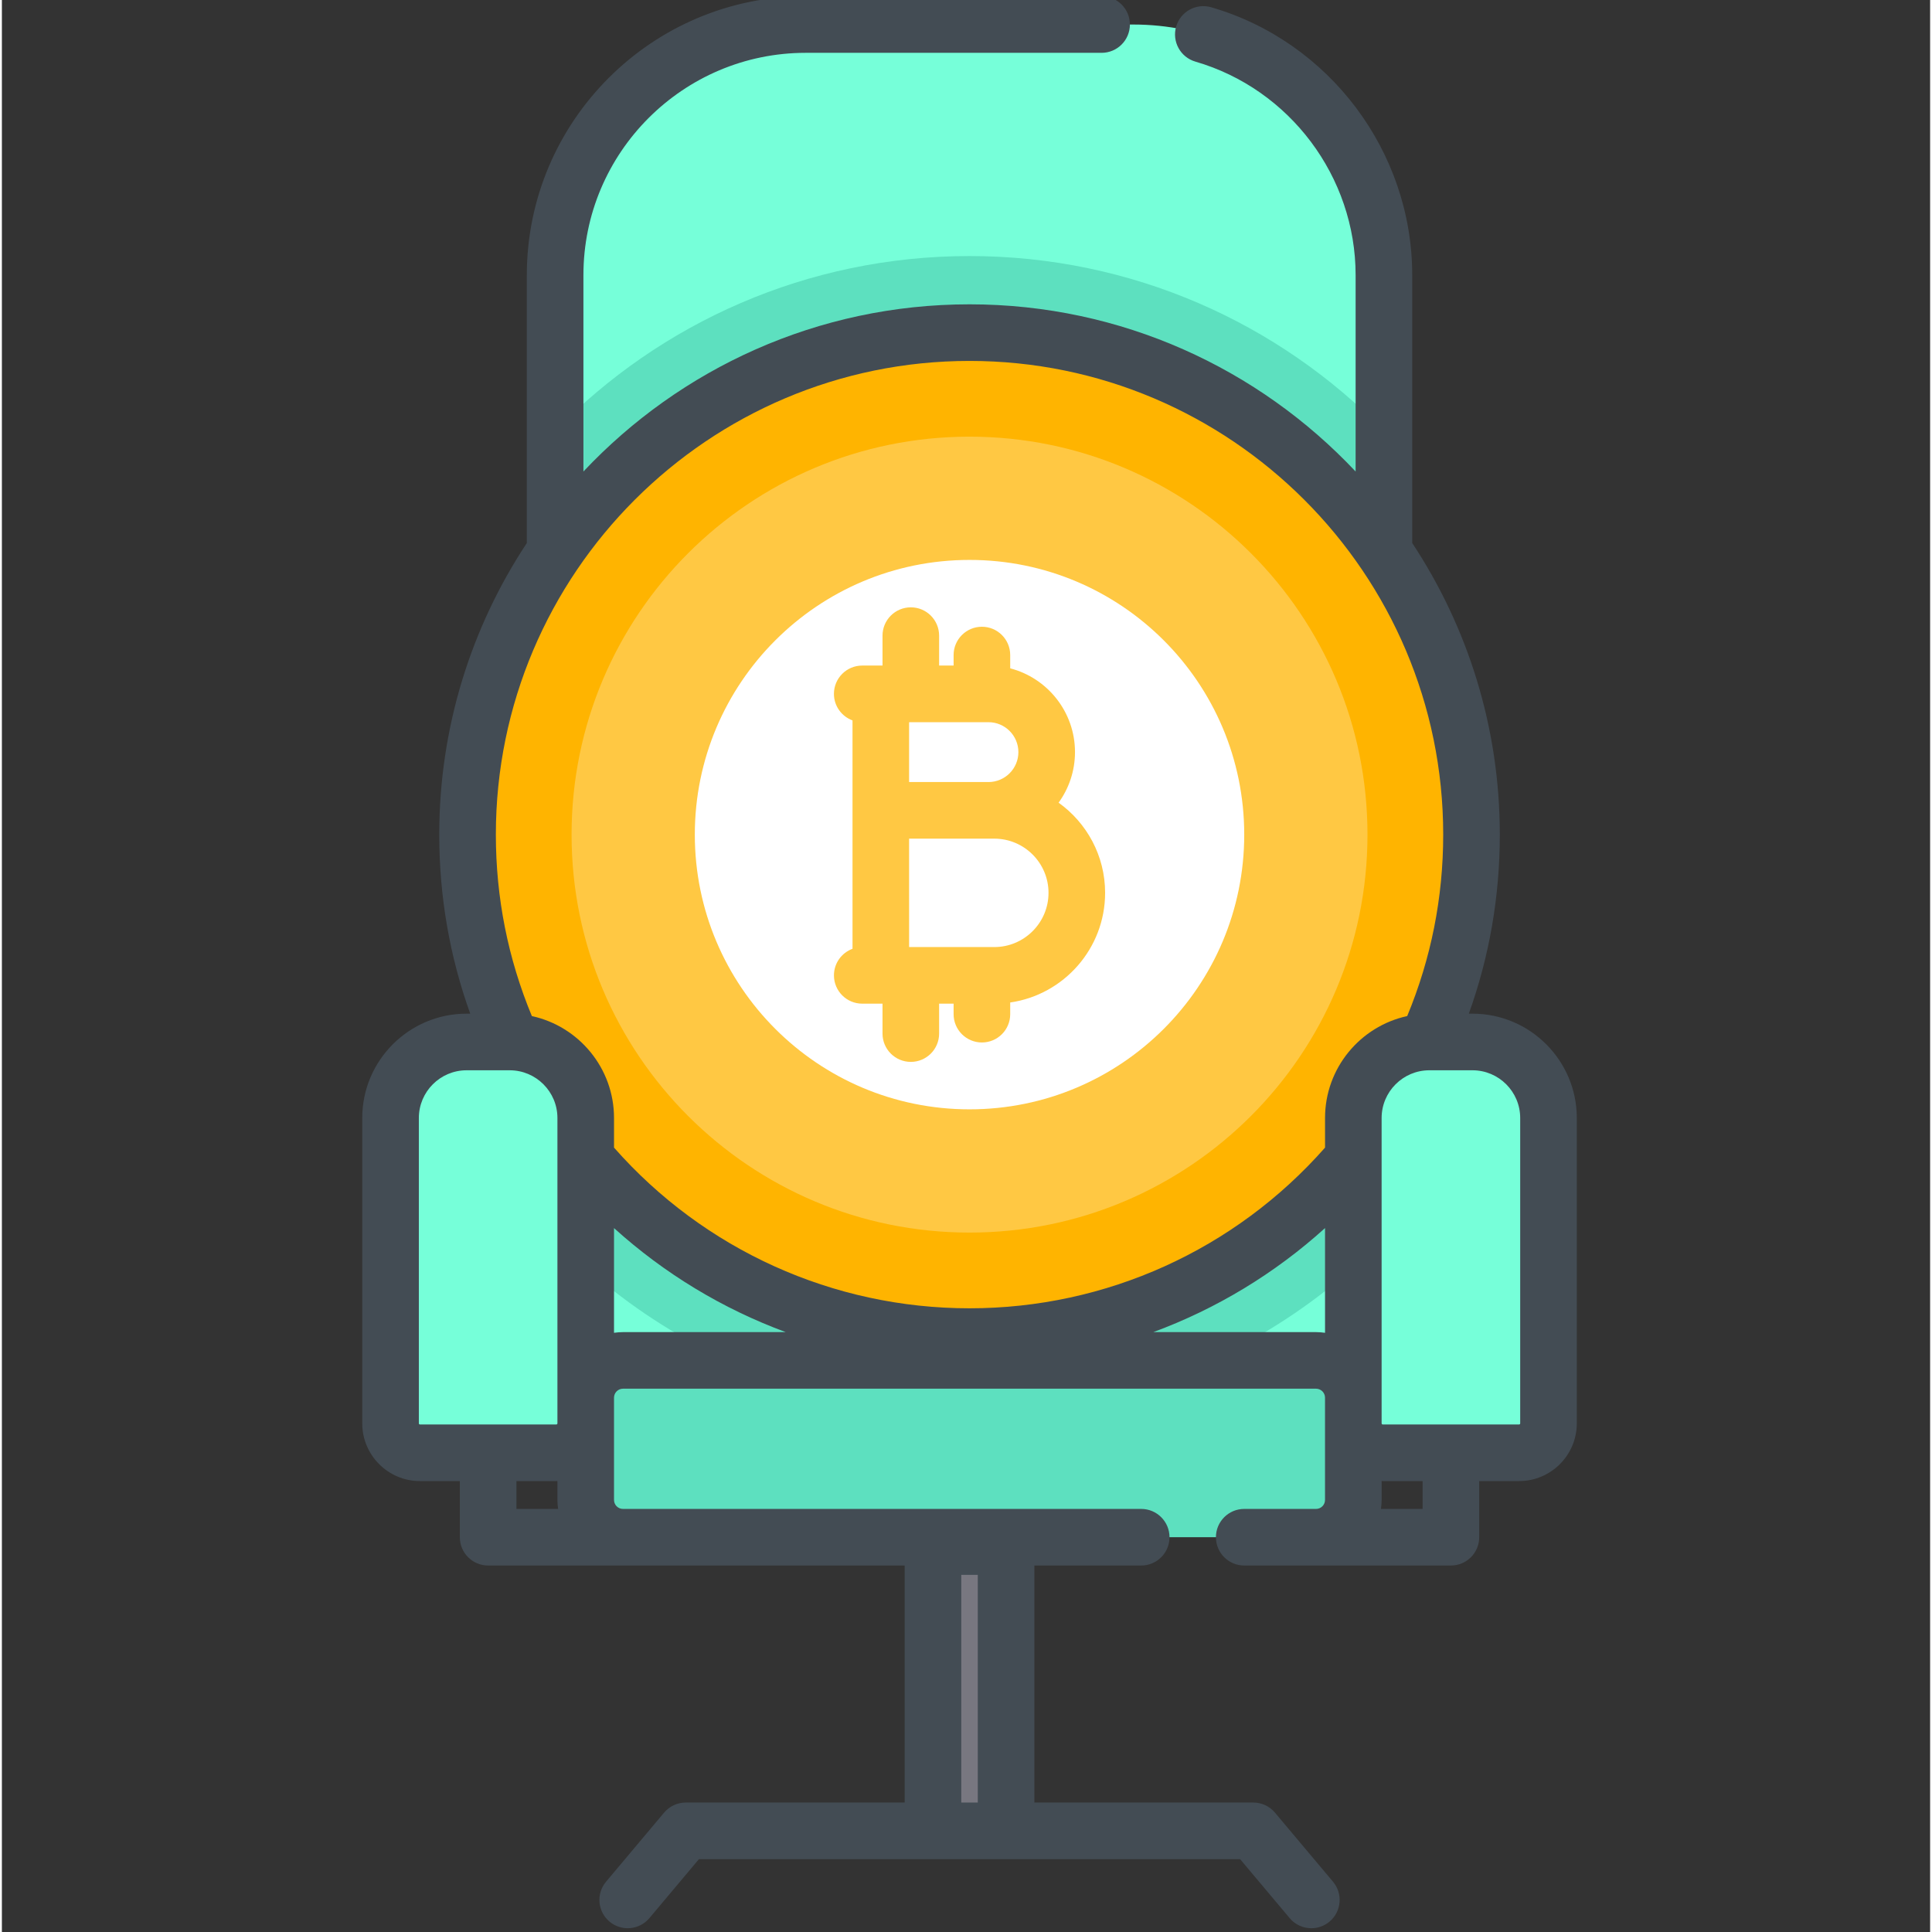
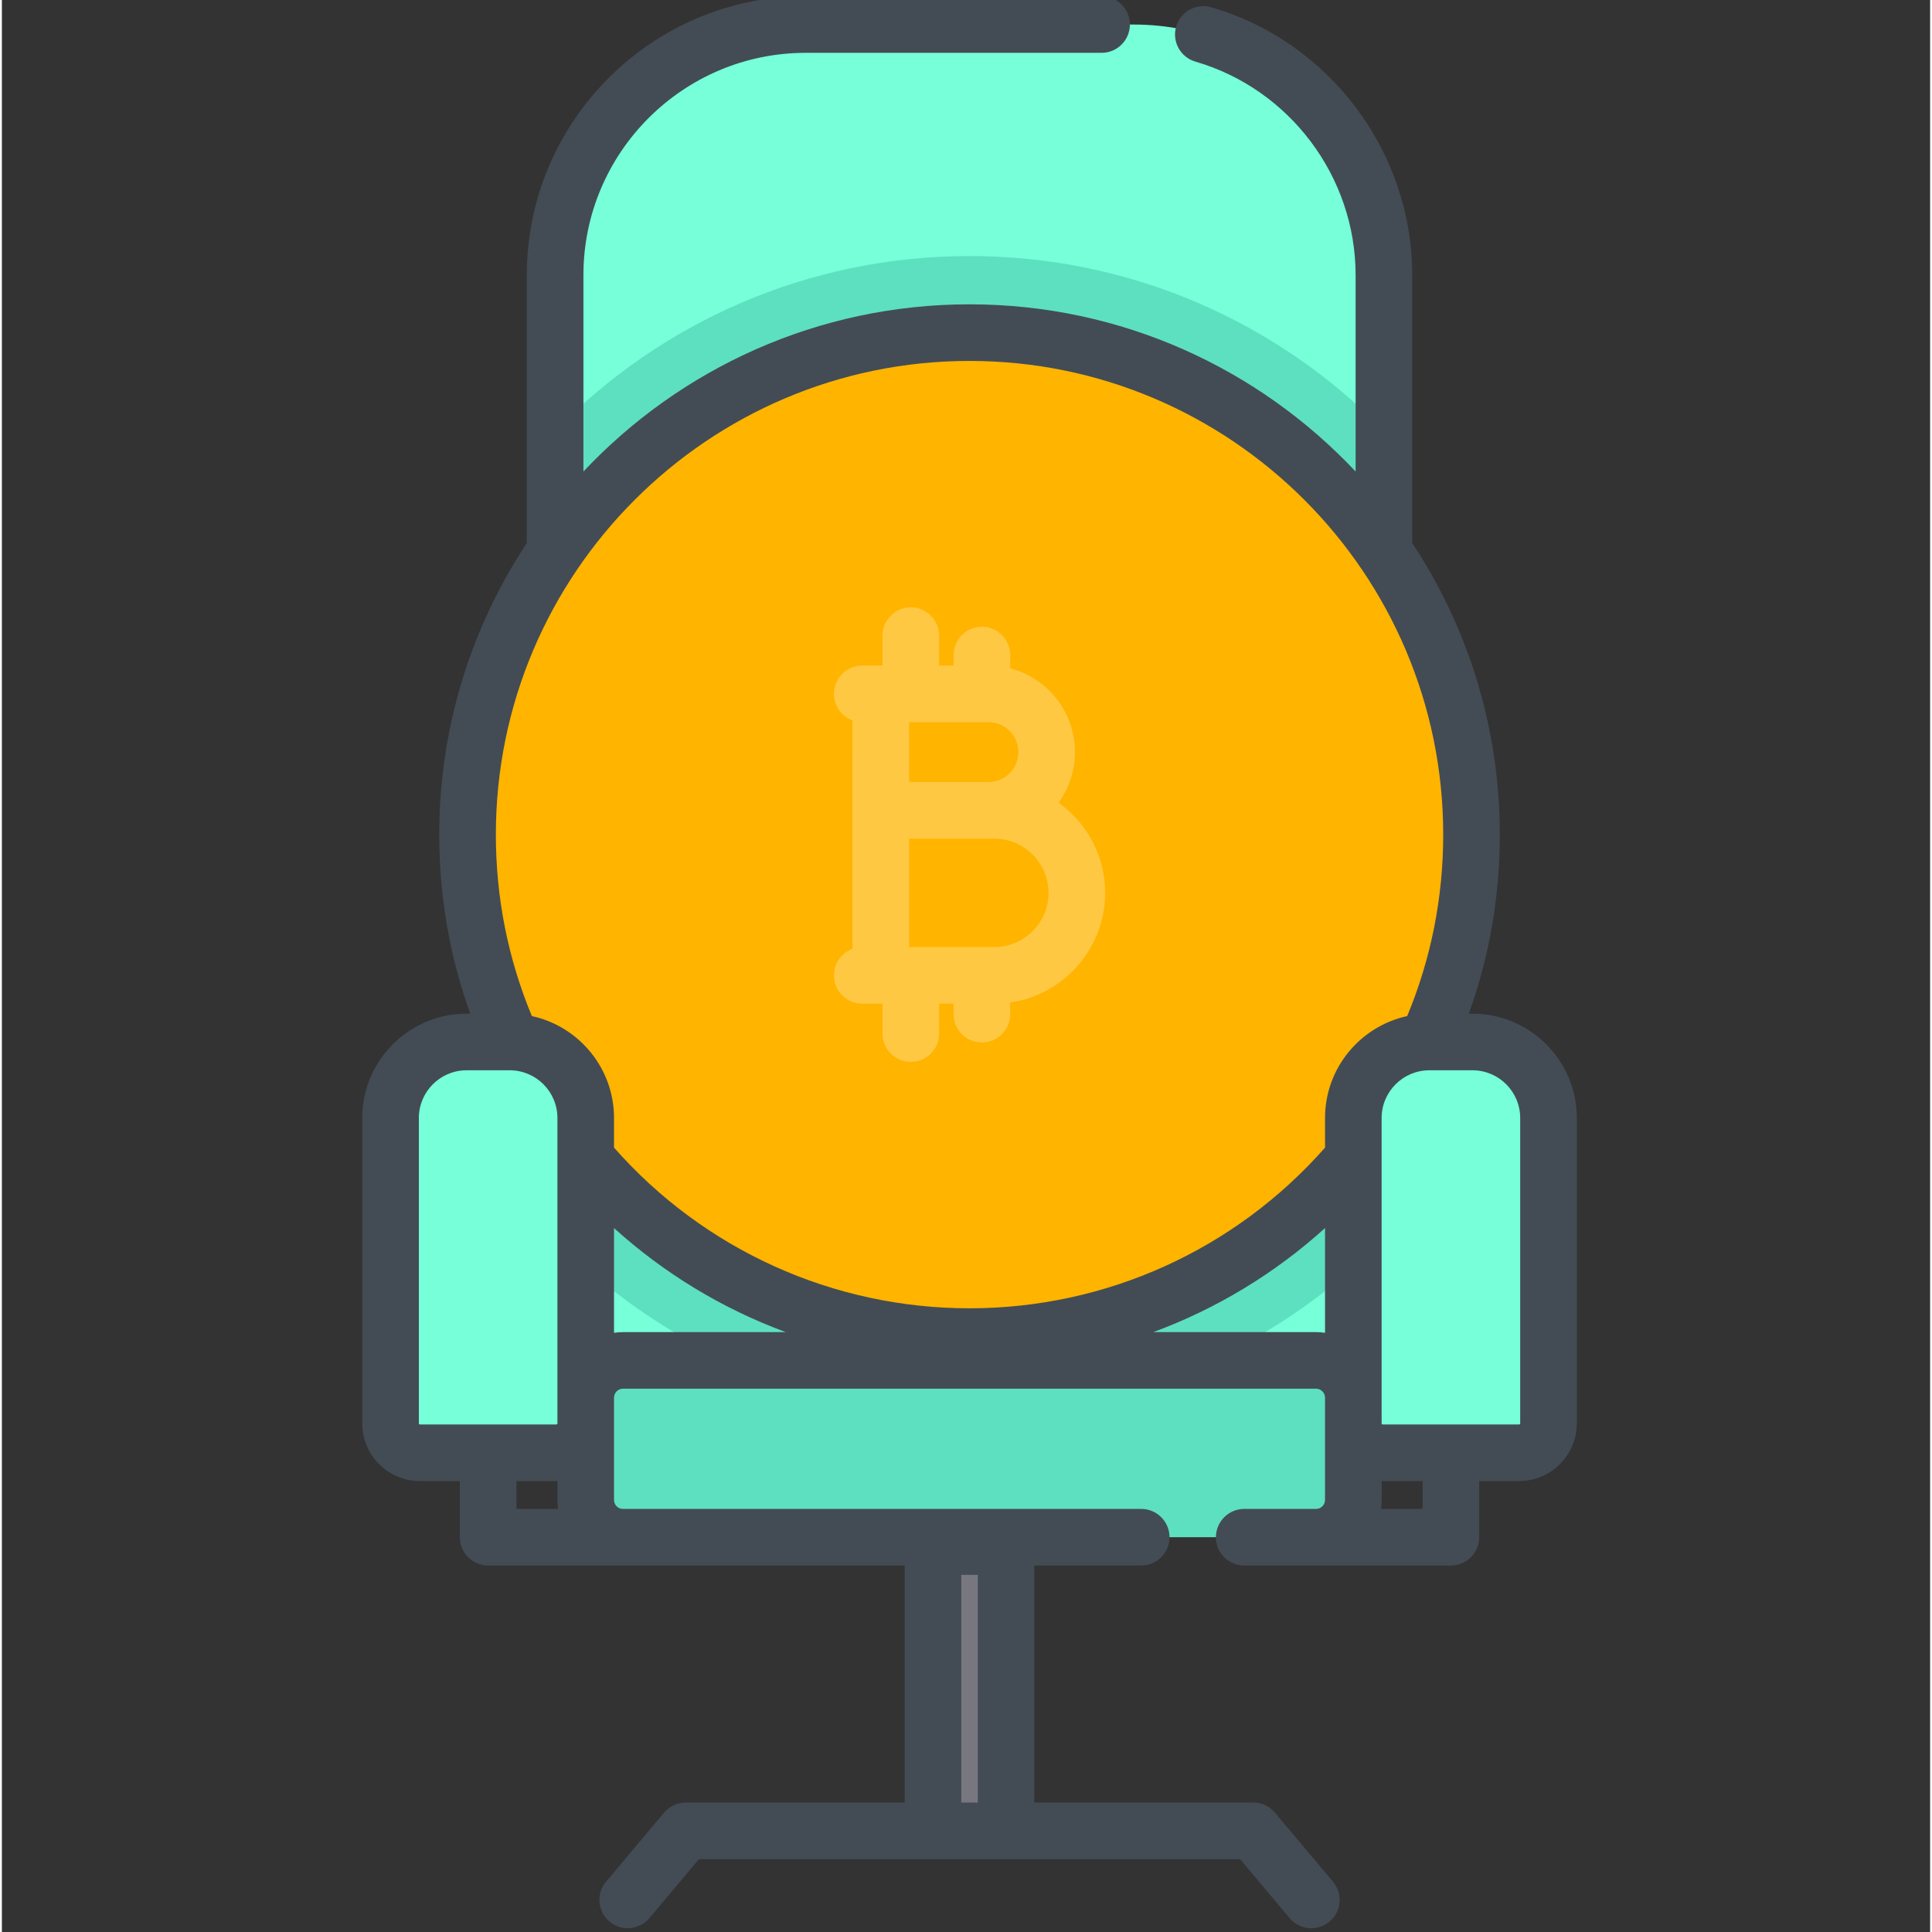
<svg xmlns="http://www.w3.org/2000/svg" height="511pt" viewBox="-95 1 511 511.999" width="511pt">
  <rect x="-95" y="1" width="511" height="511.999" fill="#333333" stroke="none" />
  <path d="m271.254 73.91v296.801h-219.637v-296.801c0-36.672 29.727-66.41 66.41-66.41h86.812c36.684 0 66.414 29.738 66.414 66.41zm0 0" fill="#76ffd9" />
  <path d="m271.254 115.176v214.016c-19.32 19.82-43.965 34.434-71.621 41.52-12.211 3.137-25.012 4.801-38.199 4.801s-25.984-1.664-38.199-4.801c-27.656-7.086-52.297-21.699-71.617-41.52v-214.016c27.852-28.582 66.758-46.32 109.816-46.32s81.969 17.738 109.82 46.32zm0 0" fill="#5de0bf" />
  <path d="m294.461 222.184c0 73.469-59.559 133.027-133.027 133.027s-133.027-59.559-133.027-133.027c0-73.473 59.559-133.031 133.027-133.031s133.027 59.559 133.027 133.031zm0 0" fill="#ffb400" />
-   <path d="m266.898 222.184c0 58.242-47.219 105.461-105.465 105.461s-105.461-47.219-105.461-105.461c0-58.246 47.215-105.465 105.461-105.465s105.465 47.219 105.465 105.465zm0 0" fill="#ffc843" />
-   <path d="m234.234 222.184c0 40.207-32.594 72.801-72.801 72.801-40.207 0-72.801-32.594-72.801-72.801 0-40.207 32.594-72.801 72.801-72.801 40.207 0 72.801 32.594 72.801 72.801zm0 0" fill="#fff" />
+   <path d="m234.234 222.184zm0 0" fill="#fff" />
  <path d="m307.078 386h-36.141c-4.305 0-7.789-3.488-7.789-7.789v-80.93c0-11.129 9.02-20.148 20.145-20.148h11.43c11.125 0 20.148 9.02 20.148 20.148v80.93c0 4.301-3.488 7.789-7.793 7.789zm0 0" fill="#76ffd9" />
  <path d="m59.719 297.277v80.93c0 4.309-3.488 7.793-7.785 7.793h-36.145c-4.297 0-7.785-3.488-7.785-7.793v-80.93c0-11.125 9.016-20.141 20.141-20.141h11.434c11.125 0 20.141 9.016 20.141 20.141zm0 0" fill="#76ffd9" />
  <path d="m253.266 408.379h-183.664c-5.457 0-9.879-4.422-9.879-9.879v-27.098c0-5.457 4.422-9.883 9.879-9.883h183.664c5.457 0 9.879 4.426 9.879 9.883v27.098c.004 5.457-4.422 9.879-9.879 9.879zm0 0" fill="#5de0bf" />
  <path d="m151.746 410.855h19.375v75.336h-19.375zm0 0" fill="#787780" />
  <path d="m125.504 259.48c0 4.141 3.355 7.5 7.5 7.5h5.371v7.93c0 4.145 3.359 7.5 7.5 7.5s7.5-3.355 7.5-7.5v-7.93h3.84v2.785c0 4.145 3.359 7.5 7.5 7.5 4.145 0 7.5-3.355 7.5-7.5v-3.094c14.203-2.051 25.152-14.297 25.152-29.059 0-9.84-4.871-18.562-12.328-23.891 2.73-3.773 4.344-8.402 4.344-13.406 0-10.656-7.305-19.633-17.168-22.199v-3.52c0-4.145-3.359-7.5-7.5-7.5s-7.5 3.355-7.5 7.5v2.785h-3.84v-7.93c0-4.145-3.359-7.5-7.5-7.5s-7.5 3.355-7.5 7.5v7.93h-5.375c-4.141 0-7.5 3.359-7.5 7.5 0 3.234 2.051 5.98 4.922 7.035l.004 60.523c-2.871 1.055-4.922 3.805-4.922 7.039zm42.496-7.5h-22.574l-.004-28.73h22.578c7.922 0 14.367 6.441 14.367 14.363s-6.445 14.367-14.367 14.367zm-1.547-43.73h-21.031v-15.863h21.031c4.371 0 7.93 3.555 7.93 7.93s-3.559 7.934-7.93 7.934zm0 0" fill="#ffc843" />
  <path d="m294.723 269.633h-.969c5.449-15.168 8.211-31.082 8.211-47.453 0-28.523-8.551-55.082-23.211-77.27v-71c0-32.684-21.906-61.875-53.266-70.984-3.98-1.152-8.141 1.133-9.297 5.113-1.152 3.977 1.133 8.137 5.109 9.293 24.996 7.258 42.453 30.523 42.453 56.578v52.047c-25.648-27.258-62.027-44.309-102.32-44.309-40.293 0-76.672 17.051-102.32 44.309v-52.047c0-32.484 26.43-58.91 58.91-58.91h78.41c4.145 0 7.5-3.359 7.5-7.5s-3.355-7.5-7.5-7.5h-78.41c-40.754 0-73.91 33.156-73.91 73.91v71c-14.66 22.188-23.207 48.746-23.207 77.27 0 16.371 2.758 32.285 8.211 47.453h-.973c-15.242 0-27.645 12.402-27.645 27.648v80.926c0 8.434 6.859 15.293 15.289 15.293h10.574v14.879c0 4.141 3.355 7.5 7.5 7.5h110.387v62.812h-58.016c-2.215 0-4.316.98-5.742 2.676l-15.383 18.309c-2.664 3.168-2.254 7.898.918 10.566 3.172 2.664 7.902 2.25 10.566-.918l13.133-15.633h143.414l13.137 15.633c1.48 1.766 3.605 2.676 5.746 2.676 1.703 0 3.414-.578 4.82-1.758 3.172-2.668 3.582-7.398.918-10.566l-15.383-18.309c-1.426-1.695-3.527-2.676-5.742-2.676h-58.016v-62.812h28.312c4.145 0 7.5-3.355 7.5-7.5 0-4.141-3.355-7.5-7.5-7.5h-137.332c-1.312 0-2.379-1.066-2.379-2.379v-27.098c0-1.312 1.066-2.383 2.379-2.383h183.664c1.312 0 2.379 1.07 2.379 2.383v27.098c0 1.312-1.066 2.379-2.379 2.379h-19.031c-4.141 0-7.5 3.359-7.5 7.5 0 4.145 3.359 7.5 7.5 7.5h54.773c4.141 0 7.5-3.355 7.5-7.5v-14.879h10.57c8.43 0 15.293-6.859 15.293-15.289v-80.93c0-15.246-12.402-27.648-27.648-27.648zm-135.477 209.059v-60.336h4.375v60.336zm2.188-382.043c69.219 0 125.531 56.316 125.531 125.531 0 16.695-3.215 32.848-9.543 48.09-12.434 2.699-21.773 13.781-21.773 27.012v7.848c-23.871 27.094-58.051 42.582-94.215 42.582-36.164 0-70.344-15.488-94.211-42.582v-7.848c0-13.23-9.344-24.312-21.773-27.012-6.332-15.242-9.543-31.395-9.543-48.09 0-69.219 56.312-125.531 125.527-125.531zm-145.934 281.562v-80.93c0-6.973 5.672-12.645 12.645-12.645h11.434c6.973 0 12.645 5.672 12.645 12.645v80.93c0 .16-.129.289-.293.289h-36.141c-.16 0-.289-.129-.289-.289zm25.863 22.668v-7.379h10.57c.098 0 .191-.012.289-.016v5.016c0 .809.074 1.602.184 2.379zm25.859-46.676v-27.746c13.359 12.078 28.809 21.402 45.504 27.566h-43.125c-.809 0-1.598.074-2.379.18zm186.043-.18h-43.121c16.691-6.164 32.145-15.488 45.504-27.57v27.75c-.781-.105-1.574-.18-2.383-.18zm28.242 46.855h-11.043c.105-.777.184-1.57.184-2.379v-5.016c.098.004.191.016.289.016h10.57zm25.863-22.668c0 .16-.133.289-.293.289h-36.141c-.16 0-.293-.129-.293-.289v-80.93c0-6.973 5.676-12.645 12.648-12.645h11.43c6.973 0 12.645 5.672 12.645 12.645v80.93zm0 0" fill="#434c54" />
</svg>